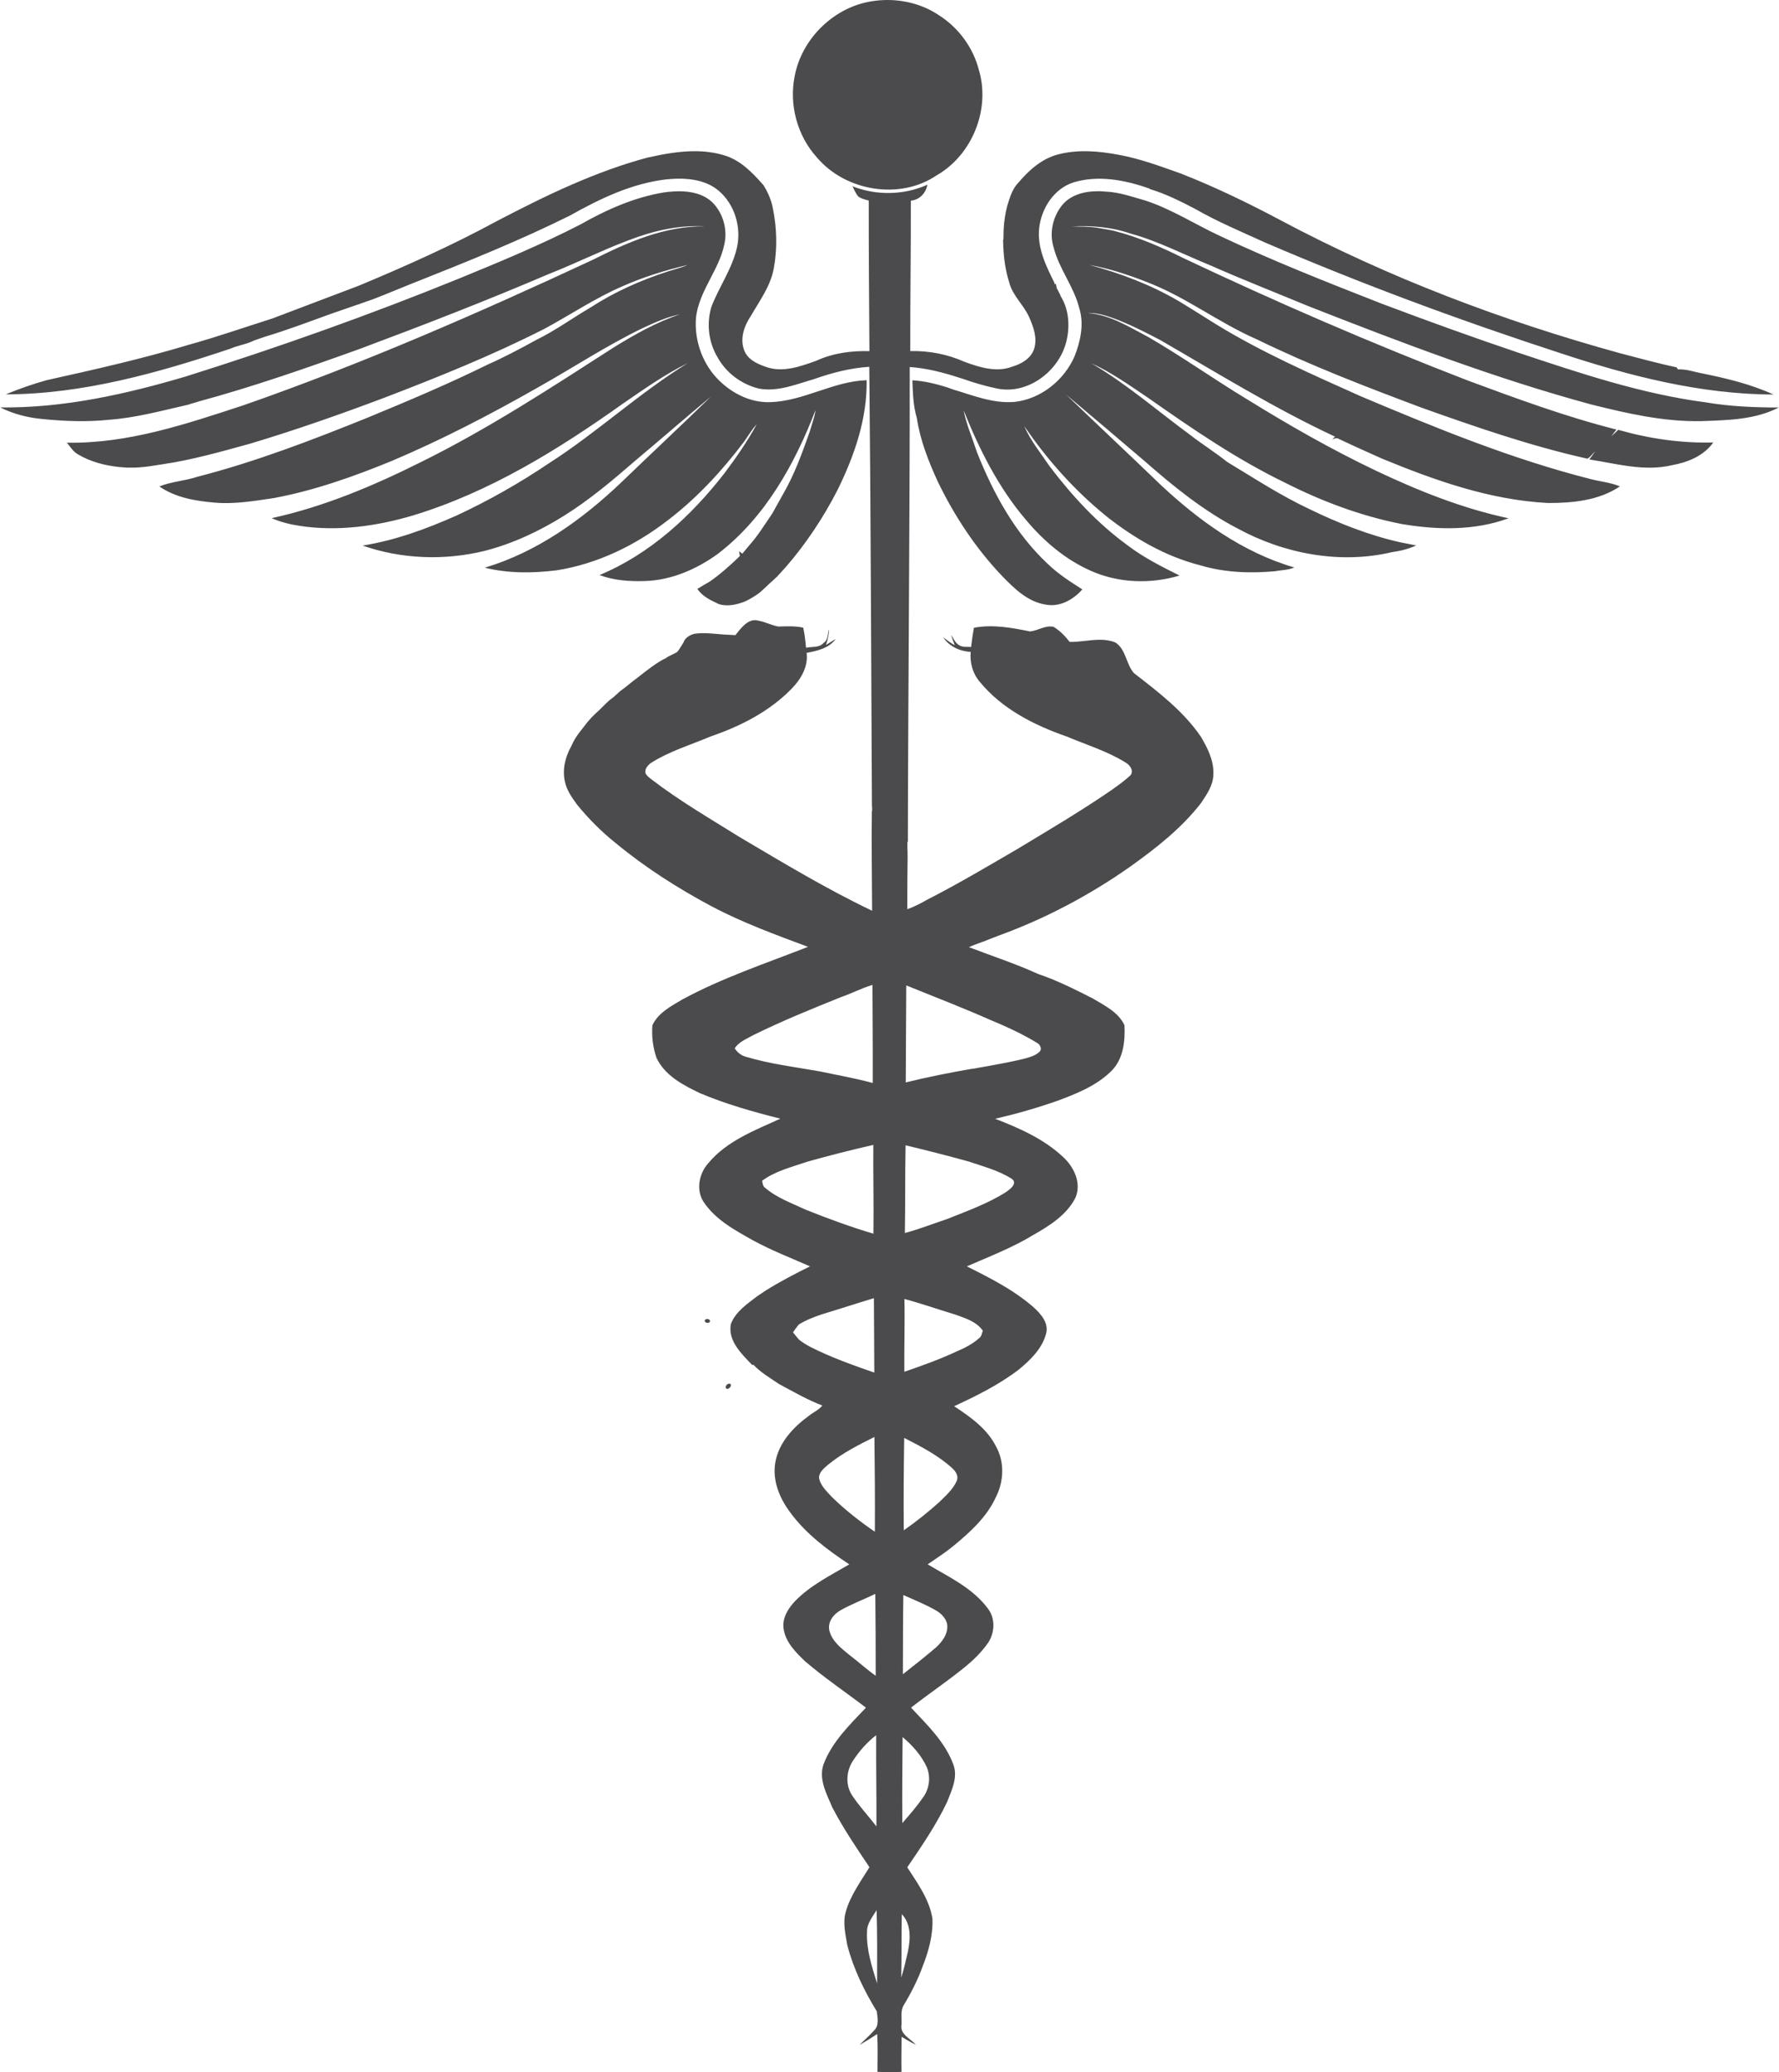
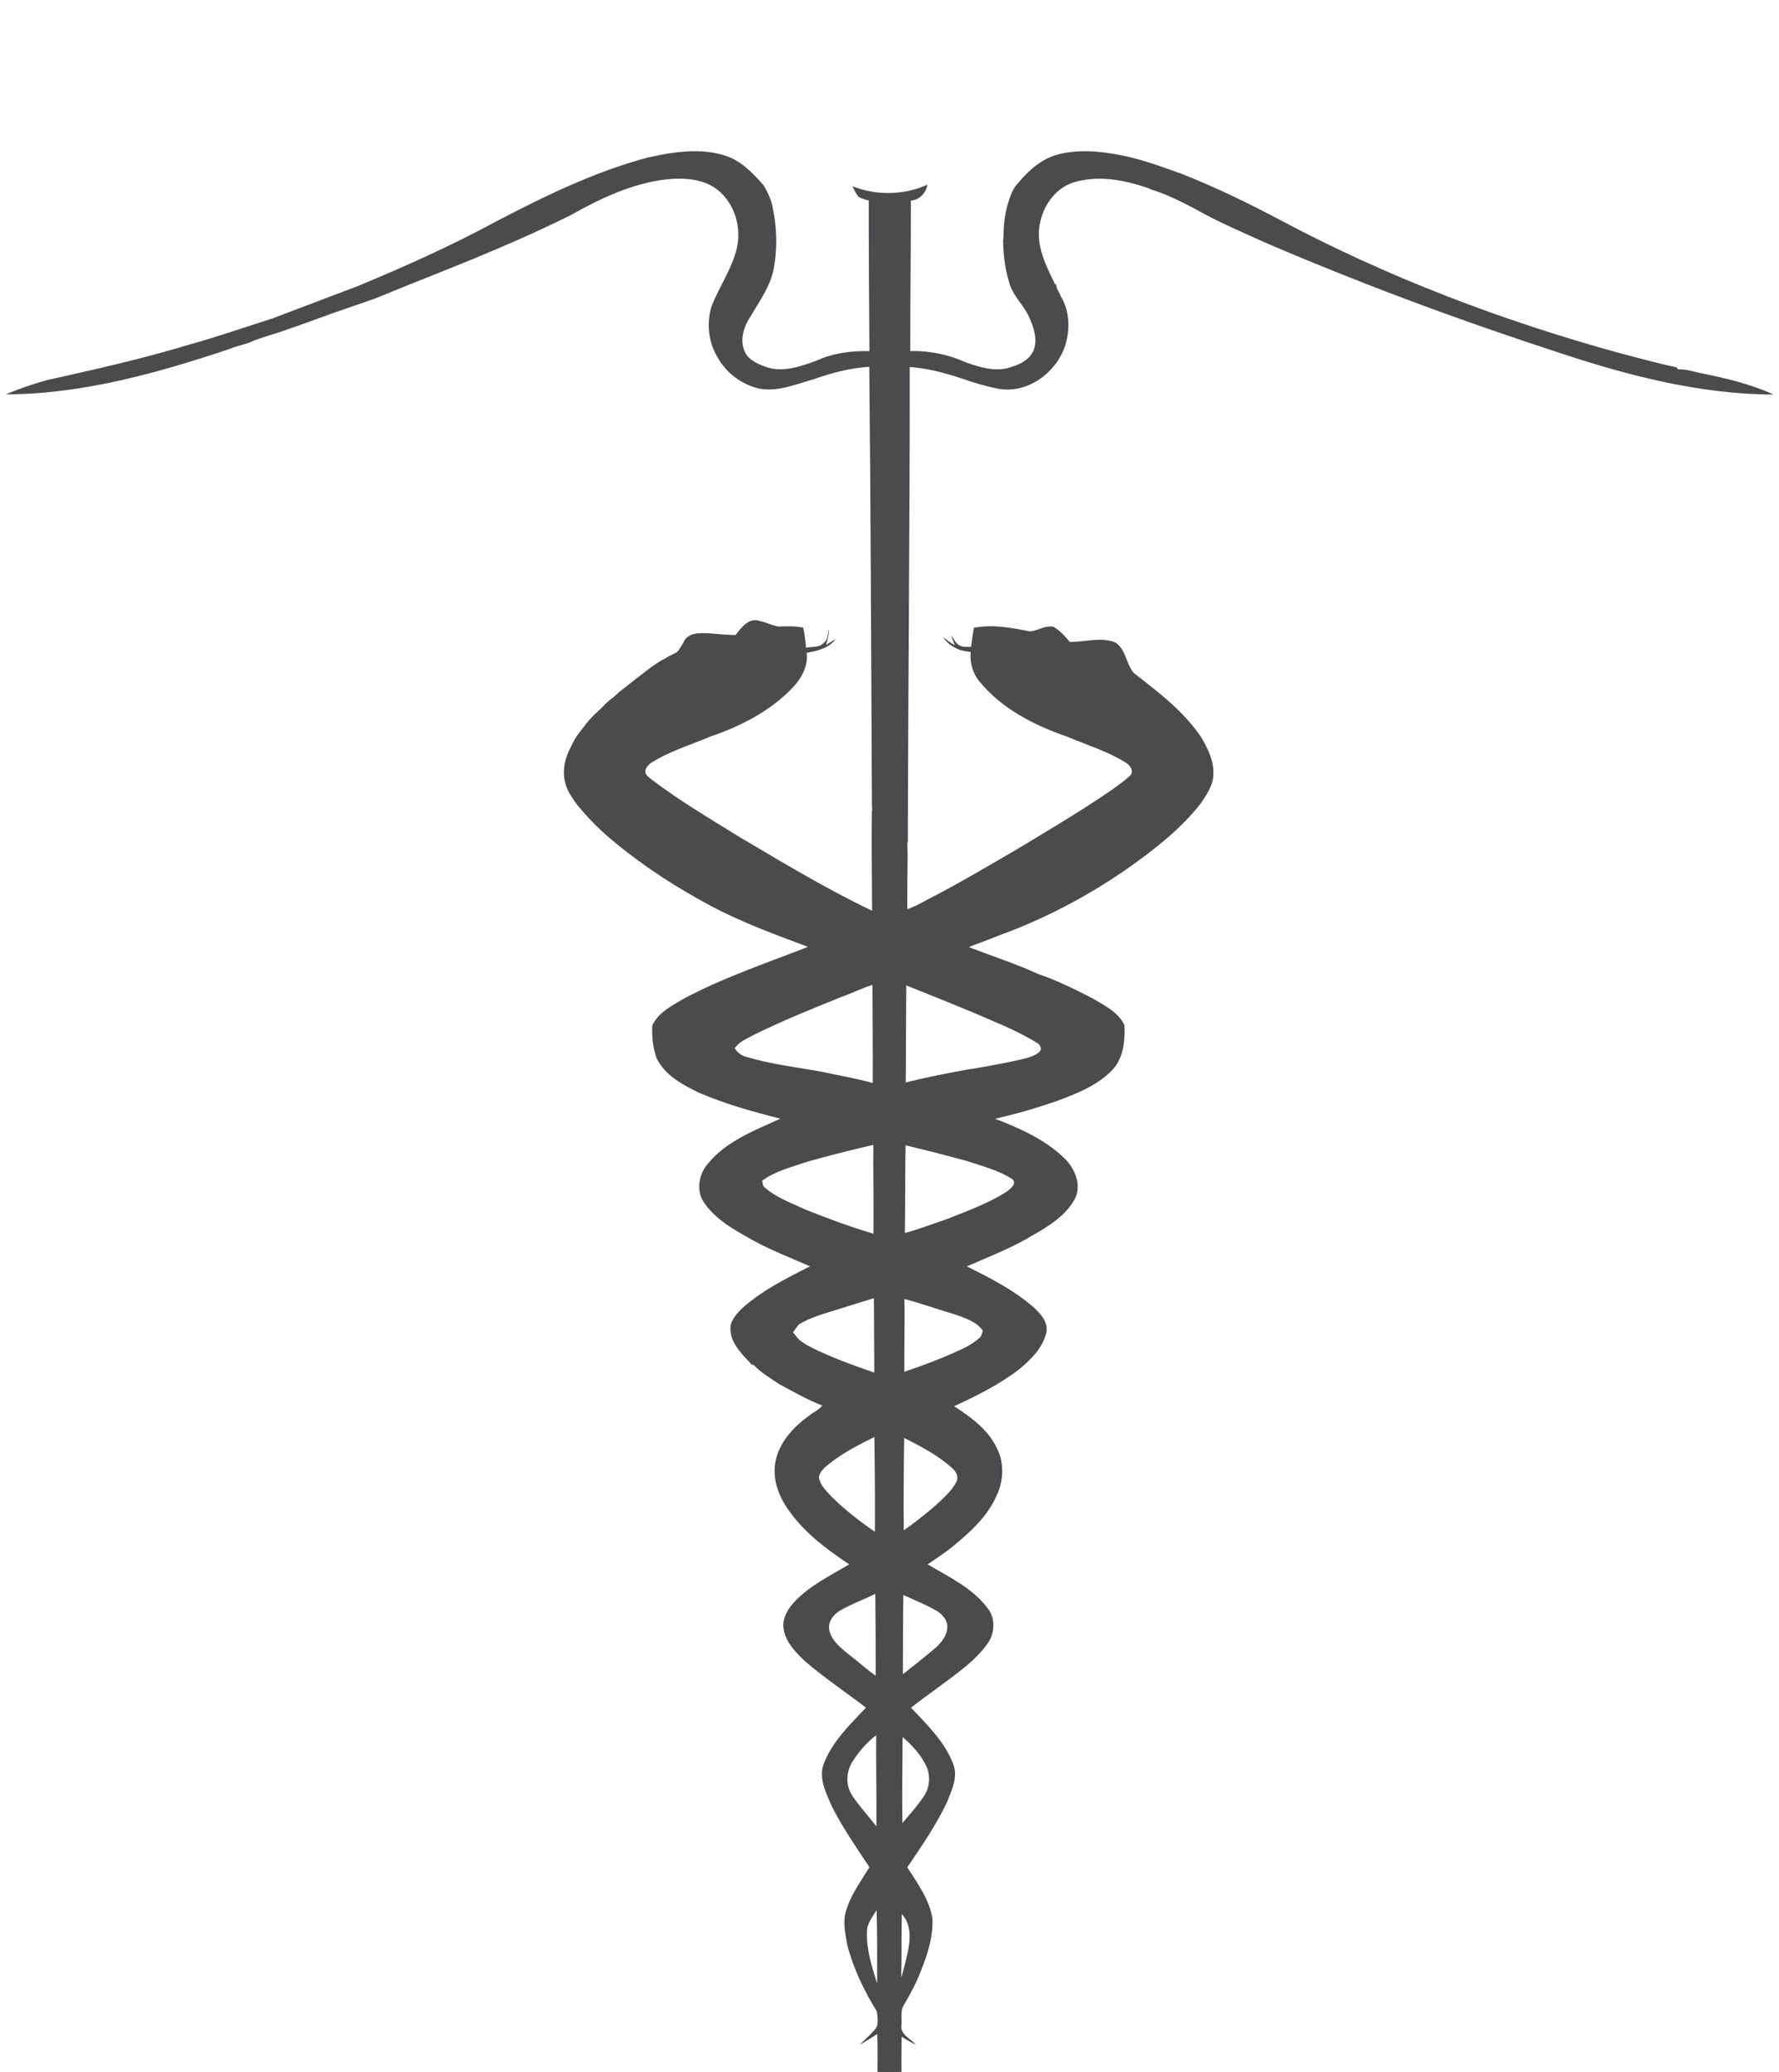
<svg xmlns="http://www.w3.org/2000/svg" clip-rule="evenodd" fill-rule="evenodd" height="2500" image-rendering="optimizeQuality" shape-rendering="geometricPrecision" text-rendering="geometricPrecision" viewBox="-.01 .01 1841.43 2145.78" width="2146">
  <g fill="#4b4b4d">
-     <path d="m903.94 1.07c-39.86 5.51-73.87 38.19-81.4 77.69-5.99 29.66 2.63 61.89 23.03 84.3 29.51 34.91 85.8 44.49 124.01 18.46 36.77-21 55.85-68.49 43.66-109.07-5.93-23.12-21-43.69-41.1-56.49-15.69-10.67-34.6-15.94-53.5-15.95-4.93 0-9.84.36-14.7 1.07zm-216.33 198.11c-30.94 5-59.95 17.94-87.05 33.34-40.23 20.69-82.07 38.08-123.88 55.25-93.54 38.09-188.79 71.98-285.15 102.25-62.15 18.34-126.37 32.68-191.54 31.86 13.64 6.86 28.56 10.66 43.72 12.02 22.89 2.34 46.05 3.16 68.96.77 27.15-1.96 53.52-9.15 79.96-15.15 1.48-.22 2.86-.65 4.16-1.21l8.17-2.4.04-.06c56.75-15.4 112.33-34.77 167.61-54.71 65.74-24.54 131.18-49.95 195.68-77.54 27.5-10.81 53.97-24.12 81.63-34.55 25.4-9.91 52.71-16.32 80.13-14.64-41.63-.73-80.57 16.44-116.96 34.8-118.3 55.13-238.03 107.45-361.31 150.46-59.15 19.38-119.65 39.9-182.72 38.72 3.53 4.5 6.69 9.64 11.92 12.39 12.63 7.37 27.01 11.18 41.53 12.74l-.07.02s.88.1 2.24.21c2.57.24 5.16.43 7.73.54.04-.03.07-.07.11-.12 2.88.09 6.12.1 9.49-.05l.02-.03c8.63-.44 17.16-1.99 25.7-3.3 31.04-4.54 61.28-13.21 91.46-21.52 46.46-13.96 92.23-30.01 137.61-47.09 56.57-21.67 112.86-44.32 166.88-71.83 26.91-14.5 52.35-31.76 80.48-43.87 21.66-9.65 44.46-16.63 67.48-22.11-6.74 2.95-13.96 4.54-20.9 6.89-27.91 9.04-54.97 21.15-79.61 37.15-18.81 11.01-36.52 23.98-56.16 33.56-16.36 9.01-32.87 17.78-49.95 25.37-40.74 20.09-82.6 37.76-124.58 55.09-57.82 23.37-116.19 45.79-176.64 61.34-12.8 4.25-26.6 4.85-39.06 9.94 16.82 11.64 37.58 15.11 57.59 16.78 20.39 1.69 40.69-1.72 60.79-4.72 42.12-7.83 82.64-22.24 122.19-38.46 52.19-22.1 102.48-48.27 151.7-76.3 36.07-20.29 70.7-43.13 107.99-61.2 12.47-5.7 25.06-11.57 38.6-14.3-24.49 8.22-47.11 21.05-69.01 34.61-65.05 41.88-129.98 84.31-199.47 118.58-49.13 24.54-100.27 46.11-154.08 57.83 9.27 4.16 19.27 6.51 29.29 8.03 39.12 5.96 79.1.36 116.78-10.75 79.47-24.11 150.91-68.36 218.09-116.22 21.55-14.8 43.05-30.02 66.57-41.56-50.29 30.97-93.71 71.63-143.38 103.48-30.56 20.62-62.7 38.89-96.12 54.39-31.12 13.78-63.35 25.7-97.1 31.03 40.2 14.02 84.43 15.65 125.75 5.64 29.54-7.48 57.42-20.6 83.19-36.77 26.32-16.48 50.12-36.58 73.51-56.91 26.21-21.95 51.98-44.46 78.24-66.3-30.56 29.85-61.87 58.99-92.63 88.69-40.5 38.62-87.4 72.4-141.56 88.54 24.28 6.05 49.82 5.77 74.52 2.72 42.02-6.66 81.33-25.73 114.79-51.67 30.35-23.11 56.4-51.39 79.33-81.77 4.21-5.99 7.95-12.37 12.93-17.82-9.62 17.77-21.19 34.42-33.3 50.57-34.37 44.27-77.16 83.86-129.45 105.6 14.71 5.6 30.93 6.67 46.56 6.21 27.79-.74 54.24-12.3 76.42-28.53 48.31-37.22 79.07-92.34 100.61-148.4-1 7.82-4.02 15.18-6.13 22.72-7.7 21.71-15.59 43.58-27.1 63.62-2.51 4.62-5.09 9.2-7.7 13.76-1.27 2.28-2.53 4.53-3.8 6.84-7.83 11.44-15.04 23.32-24.37 33.64-2.21 2.68-4.47 5.33-6.68 8.02-1.13-.88-2.26-1.73-3.36-2.58.28 1.68.57 3.34.82 5.02-9.77 9.45-19.91 18.56-31.07 26.36-4.38 2.39-8.58 5.07-12.89 7.62 5.15 7.89 14.01 11.97 22.29 15.8 9 2.74 18.38.57 26.93-2.7 5.4-2.54 10.49-5.67 15.27-9.22 3.25-2.84 6.42-5.75 9.5-8.75 2.81-2.58 5.61-5.23 8.48-7.78 3.04-3.39 6.1-6.77 9.18-10.1 21.05-24.28 38.91-51.25 53.54-79.84 17.35-35.26 30.71-73.71 30.02-113.46-34.6 1.06-65.1 21.66-99.64 22.69-21.79.88-42.52-10.41-56.8-26.33-14.58-16.45-21.95-39-20.25-60.87 3.13-29.53 26.54-51.94 30.25-81.33 1.53-13.7-3.37-28.36-13.08-38.15-9.35-8.93-21.96-11.65-34.56-11.65-5.2 0-10.4.47-15.36 1.14zm448.87-1.15h-.36c-14.31 0-29.34 4.09-37.97 16.1-8.73 11.86-11.99 27.92-7.51 42.09 5.65 22.31 21.08 40.64 26.57 62.99 5.11 16.45 1.24 34.12-4.88 49.74-10.8 24.83-34.91 44.22-62.12 47.22-22.5 1.93-43.66-6.99-64.83-13.22l.01-.02-4.63-1.75c-11.84-3.67-23.95-6.71-36.36-7.37.44 13.13.83 26.42 4.62 39.12 3.41 22.87 12.04 44.62 21.57 65.55 17.27 35.76 39.4 69.37 66.88 98.14 12.49 12.85 26.55 26.74 45.13 29.43 14.43 2.83 28.53-5.16 37.75-15.76-12.46-7.9-24.93-15.91-35.59-26.21-33.95-31.6-56.61-73.22-73.53-115.92-4.67-14.42-10.84-28.4-13.8-43.32 16.17 40.32 35.93 79.84 64.25 113.1 18.35 22.08 40.84 41.28 67.21 52.99 28.7 12.93 62.15 14.03 92.12 5.03-18.52-9.24-37.18-18.6-53.69-31.21-31.28-22.71-57.68-51.41-80.96-82.09-9.11-13.57-19.66-26.39-26.15-41.49 23.89 35.13 52.6 67.22 85.71 93.92 28.55 22.51 60.88 41.2 96.33 50.21 24.85 7.53 51.28 8.52 77.03 6.25 6.83-1.28 14.11-1.1 20.55-3.96-53.34-15.5-99.45-48.86-139.43-86.58-32.1-30.98-64.71-61.4-96.81-92.4 27.27 22.87 54.41 45.93 81.46 69.03 29.7 26.05 60.66 51.18 95.87 69.5 48.27 26.3 106.03 37.32 159.99 24.61 8.65-1.17 17.19-3.35 25.16-6.95-5.44-1.11-10.88-2.14-16.31-3.21-32.7-7.33-64.02-19.74-94.11-34.37-29.76-13.93-57.31-32-85.39-48.94-12.57-10.05-26.28-18.58-38.94-28.45-33.74-24.82-65.46-52.53-101.74-73.74 20.76 9.46 39.48 22.79 58.35 35.49 45.73 32.05 91.91 63.85 142.32 88.24 38.1 19.3 78.46 34.46 120.45 42.73 36.7 6.27 75.61 7.17 110.99-5.88-47.78-10.15-93.4-28.45-137.44-49.32-46.03-21.96-90.43-47.32-133.81-74.2-34.21-20.66-66.84-43.91-101.44-63.97-19.9-10.46-39.86-23.25-62.84-25.03 9-.34 17.74 2.29 26.12 5.29 16.77 6.12 32.69 14.3 48.49 22.56 59.81 34.5 118.64 70.96 181.31 100.19-.77.7-2.23 2.07-2.99 2.76 2.06-.52 4.38-2.04 6.51-.64 14.84 7.09 29.89 13.81 44.94 20.54 54.9 22.64 112.11 42.94 171.95 46 25.48.08 52.81-2.57 74.47-17.21-9.35-3.95-19.61-4.87-29.4-7.34-82.49-20.81-161.41-53.22-239.64-86.28-50.9-22.86-102.21-45.36-149.81-74.65-12.6-7.87-25.12-15.86-37.84-23.52-28.9-16.91-60.38-28.94-92.66-37.53 19.91 3.57 39.39 9.84 58.21 17.24 40.84 15.25 75.53 42.6 115.36 59.91 55.15 26.92 112.55 48.95 169.94 70.5 56.56 20.17 113.49 39.89 172.15 53 3.24-1.7 5.15-5.07 7.88-7.45-1.8 2.87-3.88 5.52-5.84 8.25 28.13 4.34 56.98 12.75 85.44 5.94 16.37-2.9 32.95-9.59 42.89-23.55-33.24.92-66.51-3.95-98.41-13.08-2.42 2.22-4.7 4.57-7.17 6.72 1.68-2.36 3.47-4.66 5.27-7-52.34-13.25-103.11-31.96-153.69-50.71-99.93-38.58-198.28-81.19-295.11-127.04-22.56-11.24-45.83-21.43-70.33-27.71l.07-.07c-.37-.1-.88-.21-1.4-.32-.22-.07-.43-.14-.65-.19-1.2-.1-2.64-.6-3.98-.75-5.51-1.03-12.21-2.11-12.36-2.14v.02c-8.69-1.4-17.71-1.16-26.45-1.4 20.37-1.15 41.2.64 60.58 7.3 28.9 7.85 55.55 21.93 83.24 33.14 33.21 14.7 67.04 27.93 100.57 41.86 96.4 37.84 193.34 74.86 293.37 102.03 37.42 9.33 75.49 18.1 114.32 17.24 27-.97 55.31-1.37 79.91-14.09-25.22-.02-50.52-1.07-75.41-5.32-66.43-8.66-130.19-30.14-193.48-51.19-47.88-16.14-95.37-33.34-142.59-51.15-56.59-22.16-113.16-44.48-168.1-70.47-25.4-11.92-49.2-27.27-75.98-36.1-13.83-3.87-27.5-8.91-42.03-9.38-2.4-.23-4.87-.37-7.35-.38zm-404.43 1167.75h-.17c-.99.02-1.94.43-2.39 1.29-.7 2.81 4.14 3.75 5.32 1.48.43-1.73-1.17-2.74-2.76-2.77zm22.99 66.89h-.04c-2.27 0-4.94 2.79-3.5 5.01 2.72 2.13 7.44-3.9 3.55-5.01z" />
-     <path d="m671.48 162.83c-55.41 14.67-107.2 39.93-157.78 66.36-46.11 25.04-94.03 46.43-142.41 66.63l-89.4 33.9-.04.03c-28.94 9.21-57.65 19.2-86.92 27.35-48.33 14.57-97.62 25.63-146.88 36.58-14.43 3.96-28.57 9.04-42.41 14.68 79.74-.22 157.36-22.1 232.39-47.22 7.98-3.55 17.13-4.6 24.87-8.61l10.86-3.76c23.27-6.94 45.98-15.62 68.84-23.86l24.26-8.41c2.01-.67 4.03-1.36 6.04-2.01-.01-.02-.03-.04-.04-.07l11.07-3.84c.57.05 24.95-9.87 43.44-17.42 1.39-.54 2.78-1.1 4.18-1.62 53.39-21.22 106.76-42.72 158.24-68.3 31.09-17.49 64.23-33.42 100.09-37.53 18.37-1.81 39.02-.69 53.81 11.66 16.73 14.09 23.83 37.88 19.07 59.04-4.96 21.84-18.37 40.36-26.36 61.04-5.35 17.3-3.12 36.91 6.24 52.46 8.84 16.21 24.91 28.08 42.79 32.46 19.59 3.66 38.46-4.45 56.96-9.74 18.5-6.56 37.72-11.57 57.39-12.82 1.55 151.66 1.9 303.35 2.74 455.03.02.2.11.35.16.54v4.66c-.09-.07-.16-.14-.25-.2-.47 34.38.17 68.79.25 103.2-47.29-22.56-92.19-49.69-137.26-76.33-30.83-19.22-62.36-37.57-91.21-59.73-2.17-1.75-4.56-3.4-5.9-5.89-1.66-4.31 1.93-8.32 5.05-10.84 19.28-12.36 41.45-18.9 62.37-27.76 31.01-10.61 61.2-26.03 84.15-49.88 9.36-9.73 16.82-22.57 15.01-36.58 11.04-2.14 23.11-4.65 30.13-14.43-3.43 1.96-6.67 4.23-10.05 6.24 1.7-5.36 3.11-10.83 3.18-16.45-1.59 4.85-.88 11.16-5.65 14.34-4.6 5.27-12.04 3.65-18.22 4.99-.65-6.97-1.37-13.97-2.91-20.8-8.46-1.87-17.12-1.42-25.71-1.16-6.97-1.2-13.34-4.75-20.34-5.99-10.6-3.36-18.38 7.68-24.16 14.89-4.14-.2-8.28-.38-12.37-.65-10.04-.71-20.22-2.32-30.24-.71-4.58 1.25-9.69 4.12-11.1 8.91-2.21 3.26-3.98 6.83-6.5 9.88-3.81 2.38-8.23 3.73-11.85 6.44-7.36 3.39-13.73 8.35-20.23 13.11-3.19 2.51-6.37 5.01-9.58 7.46-6 4.34-11.44 9.33-17.47 13.56-2.38 2.19-4.76 4.37-7.18 6.48-5.7 3.83-10.17 9.12-15.12 13.81-4.31 3.8-8.38 7.88-12 12.35-5 6.69-10.73 12.92-14.46 20.46-.5 1.06-1.5 3.19-2.01 4.24-6.12 10.96-9.29 24.07-6.37 36.5 1.83 8.87 7.27 16.4 12.49 23.62 11.85 14.58 25.19 27.99 39.89 39.73 30.71 25.42 64.48 46.97 99.63 65.7 31.88 16.89 65.88 29.25 99.63 41.89-43.85 17.16-88.86 32.11-130.38 54.63-11.56 6.89-24.8 13.77-30.72 26.54-.9 11.21.51 23 4.22 33.72 8.67 18.45 27.58 28.27 45.12 36.66 26.87 11.32 54.94 19.27 83.17 26.36-26.59 12.13-55.61 23.05-74.77 46.27-9.42 10.56-12.8 27.45-4.83 39.77 12.33 18.67 32.61 29.48 51.58 40.14 18.92 10.31 39.03 18.05 58.7 26.74-15.59 7.73-31.05 15.76-45.81 24.98-2.8 1.97-5.68 3.83-8.54 5.73-10.55 8.05-22.73 16.15-27.62 29.05-3.26 17.43 11.21 30.96 22.14 42.41l1.27-.25c7.64 8.12 17.41 13.73 26.54 19.99 14.67 7.84 29.15 16.22 44.77 22.21-3.69 4.62-9.31 6.89-13.81 10.57-16.2 11.71-31.17 27.74-34.81 48.04-3.43 18.83 4.41 37.62 15.62 52.38 16.14 22.02 38.37 38.49 60.9 53.47-19.37 11.42-40.06 21.54-55.94 37.84-7.38 7.78-13.94 18.03-11.98 29.29 2.14 13.68 12.56 24.01 22.12 33.21 20.1 17.22 42.08 31.98 63.06 48.03-16.84 17.79-35.33 35.55-44.03 59-5.06 15.28 3.38 30.47 9.2 44.25 11.19 21.63 24.93 41.74 38.46 61.95-9.04 14.76-19.63 29.05-24.44 45.93-3.42 11.5-.38 23.48 1.54 34.96 6.35 24.26 17.4 47.07 30.51 68.37.72 6.37 2.62 14.59-2.63 19.59-4.7 5.37-10.15 10.05-15.24 15.09 6.3-3.4 12.28-7.26 18.27-11.16.79 13 .27 26.07.29 39.12 8.3.33 16.6.47 24.89.02-.29-12.11.09-24.21.09-36.3 4.85 2.81 9.67 5.8 14.79 8.23-5.53-6.41-16.52-10.55-14.91-20.58.47-6.9-1.36-14.54 2.5-20.69 7.64-12.67 14.37-25.91 19.39-39.81 6.23-15.73 10.91-32.67 10.14-49.7-3.18-19.77-15.43-36.47-26.04-52.94 14.86-21.85 29.91-43.74 41.25-67.67 4.73-12.06 11.29-25.33 6.61-38.44-8.57-23.56-27.19-41.34-43.96-59.24 17.77-13.86 36.47-26.5 54.05-40.63 9.76-7.83 18.97-16.57 26.06-26.96 6.68-10.43 7.24-25.07-.57-35.06-15.69-21.18-40.24-32.58-62.33-45.71 8.92-6.2 18.12-12.03 26.51-18.95 17.46-14.4 35-30.17 44.39-51.22 8.04-15.93 8.77-35.96-.02-51.72-9.2-18.51-26.66-30.83-43.47-41.85 23.28-10.76 46.43-22.29 66.9-37.91 12.01-9.9 24.23-21.66 28.29-37.16 3.08-11.29-5.54-20.67-13.19-27.63-20.42-17.76-44.77-30.12-68.85-42.1 23.31-10.23 47.26-19.34 69.08-32.7 16.75-9.52 34.28-20.58 43.33-38.26 6.58-15.09-1.3-31.77-12.6-42.19-19.85-18.69-45.36-30.02-70.51-39.69 21.7-5.01 43.15-11.14 64.16-18.5 19.71-7.3 39.99-15.35 55.38-30.17 13.05-12.13 15.26-31.33 14.4-48.13-6.34-13.78-20.96-20.62-33.3-28.05-18.24-9.2-36.55-18.51-55.93-25.02-23.39-10.68-47.89-18.65-71.86-27.84 4.8-2.14 9.72-3.91 14.64-5.71v.07l6.25-2.45c.38-.15.76-.29 1.12-.45l8.66-3.38c48.37-17.55 94.15-41.81 136.23-71.39 26.67-19.02 52.89-39.58 73.17-65.54 5.99-8.97 12.75-18.4 13.01-29.63.82-14.46-5.95-27.77-13.16-39.83-18.19-26.44-44.08-46.09-69.15-65.54-8.09-9.27-8.1-24.58-19.1-31.62-9.91-4.11-20.42-2.91-30.92-1.73-5.52.62-11.02 1.25-16.43 1.1-4.69-6.02-10.14-11.67-16.68-15.62-8.55-1.83-16.11 3.98-24.25 4.81-19.04-3.85-38.87-7.56-58.22-3.81-1.2 6.59-2.1 13.21-2.9 19.86-1.04-.07-2.09-.07-3.15-.07-3.21 0-6.47 0-9.24-1.79-4.11-2.29-5.76-6.99-8.32-10.64 1.05 3.63 2.48 7.13 3.8 10.72-4.31-2.25-8-5.4-11.92-8.18 6.31 9.56 17.17 14.42 28.38 15.08-.92 11.07 2 22.27 9.29 30.81 22.9 28.09 56.29 45.02 89.98 56.74 20.4 8.62 41.91 15.11 60.86 26.83 4.32 2.36 8.92 8.1 5.65 13.01-5.87 5.74-12.66 10.46-19.29 15.24-31.73 21.85-64.94 41.48-97.89 61.35-30.94 18.06-61.79 36.35-93.7 52.66-6.58 3.79-13.37 7.24-20.52 9.84l.07-28.91c.07-8.27.15-16.53.27-24.8-.11-2.89.08-5.9-.21-8.8l.01-6.99c.14-.13.34-.3.46-.39.29-163.85 2.07-327.72 1.94-491.57 17.31 1.18 34.27 5.56 50.73 10.88s2.05.65 3.37 1.02c11.85 4.28 24.02 7.84 36.37 10.38 31.64 6.55 63.48-17.61 71.44-47.75 4.21-16.08 3.12-34.55-6.14-48.68l.66.57-4.29-8.23c-.23-1.41-.41-2.84-.81-4.17-.39.1-.81.17-1.2.26l-.43-.79c.13-.01.31-.04.42-.05-8.87-17.8-18.39-36.92-16.08-57.42 2.32-20.41 15.33-40.77 35.57-47.2 25.38-7.71 52.79-2.58 77.3 5.98l1.58.46c-.07.12-.19.23-.27.35 16.37 4.86 31.75 12.58 46.88 20.44 23.41 13.46 48.4 23.92 72.97 35.11 99.96 42.97 202.09 80.77 305.51 114.45 71.27 23.56 145.18 42.69 220.72 42.87-23.24-10.64-48.15-16.63-73.06-21.73-8.59-1.51-17-4.77-25.79-4.28-.35-.53-1.07-1.61-1.46-2.15-19.82-4.18-39.32-9.65-58.95-14.71-121.16-33.39-239.44-78.21-350.51-137.29-33.8-17.99-68.29-34.73-103.97-48.72-20.97-7.41-41.92-15.29-63.89-19.3-20.79-3.96-42.66-5.84-63.36-.36-16.53 4.37-29.75 16.1-40.55 28.88-6.65 6.61-9.22 15.9-11.89 24.63-2 7.8-3.25 15.85-3.6 23.93l-.01-.02-.01.32c-.03.9-.07 1.78-.08 2.67l-.21 8.01c-.11-.09-.22-.16-.34-.25 0 1.85.13 3.7.18 5.56l-.02 1.39.09.08c.5 12.53 2.31 25 6.05 37.03 3.43 13.9 15.13 23.44 20.76 36.3 4.53 10.17 8.72 21.93 5.01 33.02-3.32 9.84-13.36 15.46-22.78 18.21-16.12 6.1-33.56.66-48.97-4.99-17.65-7.93-37.04-11.72-56.39-11.21-.12-51.92.68-103.84.57-155.76 8.96-.75 15.64-7.83 17.18-16.53-24.26 10.95-52.88 11.4-77.59 1.63 1.79 3.69 3.4 7.61 6.14 10.72 3.15 2.24 7.04 3.02 10.71 4.08-.11 51.96.41 103.93.7 155.9-18.61-.48-37.55 1.98-54.6 9.8-16.78 6.11-35.64 12.96-53.27 6.26-8.78-3.05-18.58-7.73-21.86-17.14-4.53-11.92.05-25.07 6.85-35.16 9.11-15.82 20.52-31.06 23.85-49.41 3.76-20.31 3.22-41.36-.82-61.58-1.56-8.76-5.14-17.11-9.87-24.62-11.27-12.84-23.8-25.98-40.73-30.92-9.96-3.04-20.21-4.25-30.5-4.25-15.94 0-32.01 2.89-47.43 6.33zm177.56 946.66c-25.66-4.6-51.74-7.65-76.76-15.15-5.01-1.29-9.11-4.53-11.85-8.84 4.49-6.84 12.37-9.77 19.2-13.63 29.68-14.68 60.42-27.12 91.1-39.49 10.95-3.76 21.22-9.25 32.33-12.53.05 33.84.47 67.7.28 101.57-17.89-4.91-36.18-8.06-54.3-11.92zm89-89.11c28.9 11.68 57.97 22.9 86.51 35.49 16.89 7.05 33.63 14.62 49.27 24.22 2.77 1.64 4.94 5.82 2.53 8.68-4.14 4.19-10.13 5.79-15.63 7.38-6.41 1.6-12.88 2.93-19.34 4.25-5.36 1.02-11.92 2.27-18.01 3.39-3.89.67-7.76 1.41-11.66 2.04-.13.02-.24.11-.38.13-3.62.62-6.09 1-6.25.91-22.64 3.96-45.23 8.43-67.56 13.95.14-33.49.3-66.97.53-100.44zm-103.98 232.29c-14.48-6.84-30.07-12.26-42.36-22.9-2.3-1.7-2.32-4.66-2.88-7.12 13.75-10.19 30.76-14.19 46.69-19.72 22.66-6.39 45.49-12.16 68.47-17.43-.29 30.64.52 61.32.08 91.96-23.75-7.04-47-15.62-70-24.8zm103.29-66.73c21.79 5.18 43.45 10.74 65.04 16.68 15.23 5.24 31.22 9.22 44.93 18.04 6.35 4.65-1.59 10.54-5.6 13.44-19.06 12.21-40.57 19.81-61.46 28.21-14.55 4.79-28.78 10.54-43.65 14.42.55-30.27.14-60.53.74-90.8zm-98.66 208.72c-4.12-2.16-8.05-4.61-11.68-7.48-2.2-2.44-4.15-5.05-6.22-7.58 1.92-2.77 3.83-5.52 5.98-8.1 7.4-4.61 15.63-7.73 23.85-10.54 18.02-5.42 35.9-11.32 53.94-16.74.26 25.7.19 51.37.41 77.07-22.48-7.84-45.01-15.8-66.27-26.62zm97.46-49.58c17.67 4.68 34.87 10.77 52.37 16.04 10.48 3.76 22.06 7.22 28.82 16.75-1 2.57-1.23 5.74-3.59 7.54-6.7 6.04-14.8 10.26-23.05 13.76-17.74 8.32-36.17 14.88-54.64 21.28-.24-25.13.62-50.25.09-75.37zm-75.28 204.85c-5.32-5.88-11.94-11.77-13.14-19.98.25-5.94 5.52-9.91 9.65-13.5 14.42-11.77 31.15-20.26 47.72-28.51.4 32.7.67 65.42.46 98.15-15.83-10.81-30.99-22.76-44.69-36.16zm75.07-61c17.56 9 35.42 18.18 50.04 31.64 3.4 3.11 6.32 7.96 4.44 12.67-3.96 9.02-11.58 15.67-18.49 22.43-11.56 10.36-23.71 20.07-36.45 28.94-.31-31.88-.07-63.79.45-95.68zm-57.17 224.41c-8.22-6.79-17.55-13.92-20.29-24.77-2.1-8.86 4.05-16.96 11.4-21.1 11.59-6.57 24.15-11.2 36.12-17.05.31 28.28.44 56.55.42 84.82-9.59-6.84-18.29-14.79-27.64-21.91zm56.27-61.73c11.51 5.23 23.36 9.84 34.29 16.26 5.98 3.51 11.44 9.57 11.23 16.93-.14 8.37-5.68 15.4-11.53 20.92-11.24 9.59-22.82 18.77-34.47 27.9.13-27.32.02-54.66.47-82zm-53.02 207.5c-7.13-10.68-6.14-25.32.82-35.82 6.5-10.04 14.55-19.23 24.07-26.55-.21 31.46.42 62.94.24 94.41-8.28-10.76-17.64-20.71-25.14-32.05zm52.25-60.44c10.35 8.75 19.68 19.17 25.26 31.67 3.93 10.18 2.42 22.2-4.19 30.95-6.43 9.36-13.94 17.9-21.36 26.46-.26-29.68 0-59.38.29-89.08zm-36.84 201.95c-.34-8.78 5.73-15.68 9.93-22.76.71 25.29.57 50.63.49 75.92-5.31-17.21-11.24-34.93-10.42-53.16zm36.03-18.57c9.9 10.43 8.96 25.79 6.28 38.88-2.17 8.94-3.98 18.02-6.91 26.8.58-21.88.09-43.78.62-65.68z" />
+     <path d="m671.48 162.83c-55.41 14.67-107.2 39.93-157.78 66.36-46.11 25.04-94.03 46.43-142.41 66.63l-89.4 33.9-.04.03c-28.94 9.21-57.65 19.2-86.92 27.35-48.33 14.57-97.62 25.63-146.88 36.58-14.43 3.96-28.57 9.04-42.41 14.68 79.74-.22 157.36-22.1 232.39-47.22 7.98-3.55 17.13-4.6 24.87-8.61l10.86-3.76c23.27-6.94 45.98-15.62 68.84-23.86l24.26-8.41c2.01-.67 4.03-1.36 6.04-2.01-.01-.02-.03-.04-.04-.07l11.07-3.84c.57.05 24.95-9.87 43.44-17.42 1.39-.54 2.78-1.1 4.18-1.62 53.39-21.22 106.76-42.72 158.24-68.3 31.09-17.49 64.23-33.42 100.09-37.53 18.37-1.81 39.02-.69 53.81 11.66 16.73 14.09 23.83 37.88 19.07 59.04-4.96 21.84-18.37 40.36-26.36 61.04-5.35 17.3-3.12 36.91 6.24 52.46 8.84 16.21 24.91 28.08 42.79 32.46 19.59 3.66 38.46-4.45 56.96-9.74 18.5-6.56 37.72-11.57 57.39-12.82 1.55 151.66 1.9 303.35 2.74 455.03.02.2.11.35.16.54v4.66c-.09-.07-.16-.14-.25-.2-.47 34.38.17 68.79.25 103.2-47.29-22.56-92.19-49.69-137.26-76.33-30.83-19.22-62.36-37.57-91.21-59.73-2.17-1.75-4.56-3.4-5.9-5.89-1.66-4.31 1.93-8.32 5.05-10.84 19.28-12.36 41.45-18.9 62.37-27.76 31.01-10.61 61.2-26.03 84.15-49.88 9.36-9.73 16.82-22.57 15.01-36.58 11.04-2.14 23.11-4.65 30.13-14.43-3.43 1.96-6.67 4.23-10.05 6.24 1.7-5.36 3.11-10.83 3.18-16.45-1.59 4.85-.88 11.16-5.65 14.34-4.6 5.27-12.04 3.65-18.22 4.99-.65-6.97-1.37-13.97-2.91-20.8-8.46-1.87-17.12-1.42-25.71-1.16-6.97-1.2-13.34-4.75-20.34-5.99-10.6-3.36-18.38 7.68-24.16 14.89-4.14-.2-8.28-.38-12.37-.65-10.04-.71-20.22-2.32-30.24-.71-4.58 1.25-9.69 4.12-11.1 8.91-2.21 3.26-3.98 6.83-6.5 9.88-3.81 2.38-8.23 3.73-11.85 6.44-7.36 3.39-13.73 8.35-20.23 13.11-3.19 2.51-6.37 5.01-9.58 7.46-6 4.34-11.44 9.33-17.47 13.56-2.38 2.19-4.76 4.37-7.18 6.48-5.7 3.83-10.17 9.12-15.12 13.81-4.31 3.8-8.38 7.88-12 12.35-5 6.69-10.73 12.92-14.46 20.46-.5 1.06-1.5 3.19-2.01 4.24-6.12 10.96-9.29 24.07-6.37 36.5 1.83 8.87 7.27 16.4 12.49 23.62 11.85 14.58 25.19 27.99 39.89 39.73 30.71 25.42 64.48 46.97 99.63 65.7 31.88 16.89 65.88 29.25 99.63 41.89-43.85 17.16-88.86 32.11-130.38 54.63-11.56 6.89-24.8 13.77-30.72 26.54-.9 11.21.51 23 4.22 33.72 8.67 18.45 27.58 28.27 45.12 36.66 26.87 11.32 54.94 19.27 83.17 26.36-26.59 12.13-55.61 23.05-74.77 46.27-9.42 10.56-12.8 27.45-4.83 39.77 12.33 18.67 32.61 29.48 51.58 40.14 18.92 10.31 39.03 18.05 58.7 26.74-15.59 7.73-31.05 15.76-45.81 24.98-2.8 1.97-5.68 3.83-8.54 5.73-10.55 8.05-22.73 16.15-27.62 29.05-3.26 17.43 11.21 30.96 22.14 42.41l1.27-.25c7.64 8.12 17.41 13.73 26.54 19.99 14.67 7.84 29.15 16.22 44.77 22.21-3.69 4.62-9.31 6.89-13.81 10.57-16.2 11.71-31.17 27.74-34.81 48.04-3.43 18.83 4.41 37.62 15.62 52.38 16.14 22.02 38.37 38.49 60.9 53.47-19.37 11.42-40.06 21.54-55.94 37.84-7.38 7.78-13.94 18.03-11.98 29.29 2.14 13.68 12.56 24.01 22.12 33.21 20.1 17.22 42.08 31.98 63.06 48.03-16.84 17.79-35.33 35.55-44.03 59-5.06 15.28 3.38 30.47 9.2 44.25 11.19 21.63 24.93 41.74 38.46 61.95-9.04 14.76-19.63 29.05-24.44 45.93-3.42 11.5-.38 23.48 1.54 34.96 6.35 24.26 17.4 47.07 30.51 68.37.72 6.37 2.62 14.59-2.63 19.59-4.7 5.37-10.15 10.05-15.24 15.09 6.3-3.4 12.28-7.26 18.27-11.16.79 13 .27 26.07.29 39.12 8.3.33 16.6.47 24.89.02-.29-12.11.09-24.21.09-36.3 4.85 2.81 9.67 5.8 14.79 8.23-5.53-6.41-16.52-10.55-14.91-20.58.47-6.9-1.36-14.54 2.5-20.69 7.64-12.67 14.37-25.91 19.39-39.81 6.23-15.73 10.91-32.67 10.14-49.7-3.18-19.77-15.43-36.47-26.04-52.94 14.86-21.85 29.91-43.74 41.25-67.67 4.73-12.06 11.29-25.33 6.61-38.44-8.57-23.56-27.19-41.34-43.96-59.24 17.77-13.86 36.47-26.5 54.05-40.63 9.76-7.83 18.97-16.57 26.06-26.96 6.68-10.43 7.24-25.07-.57-35.06-15.69-21.18-40.24-32.58-62.33-45.71 8.92-6.2 18.12-12.03 26.51-18.95 17.46-14.4 35-30.17 44.39-51.22 8.04-15.93 8.77-35.96-.02-51.72-9.2-18.51-26.66-30.83-43.47-41.85 23.28-10.76 46.43-22.29 66.9-37.91 12.01-9.9 24.23-21.66 28.29-37.16 3.08-11.29-5.54-20.67-13.19-27.63-20.42-17.76-44.77-30.12-68.85-42.1 23.31-10.23 47.26-19.34 69.08-32.7 16.75-9.52 34.28-20.58 43.33-38.26 6.58-15.09-1.3-31.77-12.6-42.19-19.85-18.69-45.36-30.02-70.51-39.69 21.7-5.01 43.15-11.14 64.16-18.5 19.71-7.3 39.99-15.35 55.38-30.17 13.05-12.13 15.26-31.33 14.4-48.13-6.34-13.78-20.96-20.62-33.3-28.05-18.24-9.2-36.55-18.51-55.93-25.02-23.39-10.68-47.89-18.65-71.86-27.84 4.8-2.14 9.72-3.91 14.64-5.71v.07l6.25-2.45c.38-.15.76-.29 1.12-.45l8.66-3.38c48.37-17.55 94.15-41.81 136.23-71.39 26.67-19.02 52.89-39.58 73.17-65.54 5.99-8.97 12.75-18.4 13.01-29.63.82-14.46-5.95-27.77-13.16-39.83-18.19-26.44-44.08-46.09-69.15-65.54-8.09-9.27-8.1-24.58-19.1-31.62-9.91-4.11-20.42-2.91-30.92-1.73-5.52.62-11.02 1.25-16.43 1.1-4.69-6.02-10.14-11.67-16.68-15.62-8.55-1.83-16.11 3.98-24.25 4.81-19.04-3.85-38.87-7.56-58.22-3.81-1.2 6.59-2.1 13.21-2.9 19.86-1.04-.07-2.09-.07-3.15-.07-3.21 0-6.47 0-9.24-1.79-4.11-2.29-5.76-6.99-8.32-10.64 1.05 3.63 2.48 7.13 3.8 10.72-4.31-2.25-8-5.4-11.92-8.18 6.31 9.56 17.17 14.42 28.38 15.08-.92 11.07 2 22.27 9.29 30.81 22.9 28.09 56.29 45.02 89.98 56.74 20.4 8.62 41.91 15.11 60.86 26.83 4.32 2.36 8.92 8.1 5.65 13.01-5.87 5.74-12.66 10.46-19.29 15.24-31.73 21.85-64.94 41.48-97.89 61.35-30.94 18.06-61.79 36.35-93.7 52.66-6.58 3.79-13.37 7.24-20.52 9.84l.07-28.91c.07-8.27.15-16.53.27-24.8-.11-2.89.08-5.9-.21-8.8l.01-6.99c.14-.13.34-.3.46-.39.29-163.85 2.07-327.72 1.94-491.57 17.31 1.18 34.27 5.56 50.73 10.88s2.05.65 3.37 1.02c11.85 4.28 24.02 7.84 36.37 10.38 31.64 6.55 63.48-17.61 71.44-47.75 4.21-16.08 3.12-34.55-6.14-48.68l.66.57-4.29-8.23c-.23-1.41-.41-2.84-.81-4.17-.39.1-.81.17-1.2.26l-.43-.79c.13-.01.31-.04.42-.05-8.87-17.8-18.39-36.92-16.08-57.42 2.32-20.41 15.33-40.77 35.57-47.2 25.38-7.71 52.79-2.58 77.3 5.98l1.58.46c-.07.12-.19.23-.27.35 16.37 4.86 31.75 12.58 46.88 20.44 23.41 13.46 48.4 23.92 72.97 35.11 99.96 42.97 202.09 80.77 305.51 114.45 71.27 23.56 145.18 42.69 220.72 42.87-23.24-10.64-48.15-16.63-73.06-21.73-8.59-1.51-17-4.77-25.79-4.28-.35-.53-1.07-1.61-1.46-2.15-19.82-4.18-39.32-9.65-58.95-14.71-121.16-33.39-239.44-78.21-350.51-137.29-33.8-17.99-68.29-34.73-103.97-48.72-20.97-7.41-41.92-15.29-63.89-19.3-20.79-3.96-42.66-5.84-63.36-.36-16.53 4.37-29.75 16.1-40.55 28.88-6.65 6.61-9.22 15.9-11.89 24.63-2 7.8-3.25 15.85-3.6 23.93l-.01-.02-.01.32c-.03.9-.07 1.78-.08 2.67l-.21 8.01c-.11-.09-.22-.16-.34-.25 0 1.85.13 3.7.18 5.56l-.02 1.39.09.08c.5 12.53 2.31 25 6.05 37.03 3.43 13.9 15.13 23.44 20.76 36.3 4.53 10.17 8.72 21.93 5.01 33.02-3.32 9.84-13.36 15.46-22.78 18.21-16.12 6.1-33.56.66-48.97-4.99-17.65-7.93-37.04-11.72-56.39-11.21-.12-51.92.68-103.84.57-155.76 8.96-.75 15.64-7.83 17.18-16.53-24.26 10.95-52.88 11.4-77.59 1.63 1.79 3.69 3.4 7.61 6.14 10.72 3.15 2.24 7.04 3.02 10.71 4.08-.11 51.96.41 103.93.7 155.9-18.61-.48-37.55 1.98-54.6 9.8-16.78 6.11-35.64 12.96-53.27 6.26-8.78-3.05-18.58-7.73-21.86-17.14-4.53-11.92.05-25.07 6.85-35.16 9.11-15.82 20.52-31.06 23.85-49.41 3.76-20.31 3.22-41.36-.82-61.58-1.56-8.76-5.14-17.11-9.87-24.62-11.27-12.84-23.8-25.98-40.73-30.92-9.96-3.04-20.21-4.25-30.5-4.25-15.94 0-32.01 2.89-47.43 6.33zm177.56 946.66c-25.66-4.6-51.74-7.65-76.76-15.15-5.01-1.29-9.11-4.53-11.85-8.84 4.49-6.84 12.37-9.77 19.2-13.63 29.68-14.68 60.42-27.12 91.1-39.49 10.95-3.76 21.22-9.25 32.33-12.53.05 33.84.47 67.7.28 101.57-17.89-4.91-36.18-8.06-54.3-11.92zm89-89.11c28.9 11.68 57.97 22.9 86.51 35.49 16.89 7.05 33.63 14.62 49.27 24.22 2.77 1.64 4.94 5.82 2.53 8.68-4.14 4.19-10.13 5.79-15.63 7.38-6.41 1.6-12.88 2.93-19.34 4.25-5.36 1.02-11.92 2.27-18.01 3.39-3.89.67-7.76 1.41-11.66 2.04-.13.02-.24.11-.38.13-3.62.62-6.09 1-6.25.91-22.64 3.96-45.23 8.43-67.56 13.95.14-33.49.3-66.97.53-100.44zm-103.98 232.29c-14.48-6.84-30.07-12.26-42.36-22.9-2.3-1.7-2.32-4.66-2.88-7.12 13.75-10.19 30.76-14.19 46.69-19.72 22.66-6.39 45.49-12.16 68.47-17.43-.29 30.64.52 61.32.08 91.96-23.75-7.04-47-15.62-70-24.8zm103.29-66.73c21.79 5.18 43.45 10.74 65.04 16.68 15.23 5.24 31.22 9.22 44.93 18.04 6.35 4.65-1.59 10.54-5.6 13.44-19.06 12.21-40.57 19.81-61.46 28.21-14.55 4.79-28.78 10.54-43.65 14.42.55-30.27.14-60.53.74-90.8zm-98.66 208.72c-4.12-2.16-8.05-4.61-11.68-7.48-2.2-2.44-4.15-5.05-6.22-7.58 1.92-2.77 3.83-5.52 5.98-8.1 7.4-4.61 15.63-7.73 23.85-10.54 18.02-5.42 35.9-11.32 53.94-16.74.26 25.7.19 51.37.41 77.07-22.48-7.84-45.01-15.8-66.27-26.62zm97.46-49.58c17.67 4.68 34.87 10.77 52.37 16.04 10.48 3.76 22.06 7.22 28.82 16.75-1 2.57-1.23 5.74-3.59 7.54-6.7 6.04-14.8 10.26-23.05 13.76-17.74 8.32-36.17 14.88-54.64 21.28-.24-25.13.62-50.25.09-75.37zm-75.28 204.85c-5.32-5.88-11.94-11.77-13.14-19.98.25-5.94 5.52-9.91 9.65-13.5 14.42-11.77 31.15-20.26 47.72-28.51.4 32.7.67 65.42.46 98.15-15.83-10.81-30.99-22.76-44.69-36.16zm75.07-61c17.56 9 35.42 18.18 50.04 31.64 3.4 3.11 6.32 7.96 4.44 12.67-3.96 9.02-11.58 15.67-18.49 22.43-11.56 10.36-23.71 20.07-36.45 28.94-.31-31.88-.07-63.79.45-95.68zm-57.17 224.41c-8.22-6.79-17.55-13.92-20.29-24.77-2.1-8.86 4.05-16.96 11.4-21.1 11.59-6.57 24.15-11.2 36.12-17.05.31 28.28.44 56.55.42 84.82-9.59-6.84-18.29-14.79-27.64-21.91zm56.27-61.73c11.51 5.23 23.36 9.84 34.29 16.26 5.98 3.51 11.44 9.57 11.23 16.93-.14 8.37-5.68 15.4-11.53 20.92-11.24 9.59-22.82 18.77-34.47 27.9.13-27.32.02-54.66.47-82zm-53.02 207.5c-7.13-10.68-6.14-25.32.82-35.82 6.5-10.04 14.55-19.23 24.07-26.55-.21 31.46.42 62.94.24 94.41-8.28-10.76-17.64-20.71-25.14-32.05zm52.25-60.44c10.35 8.75 19.68 19.17 25.26 31.67 3.93 10.18 2.42 22.2-4.19 30.95-6.43 9.36-13.94 17.9-21.36 26.46-.26-29.68 0-59.38.29-89.08zm-36.84 201.95c-.34-8.78 5.73-15.68 9.93-22.76.71 25.29.57 50.63.49 75.92-5.31-17.21-11.24-34.93-10.42-53.16m36.03-18.57c9.9 10.43 8.96 25.79 6.28 38.88-2.17 8.94-3.98 18.02-6.91 26.8.58-21.88.09-43.78.62-65.68z" />
  </g>
</svg>